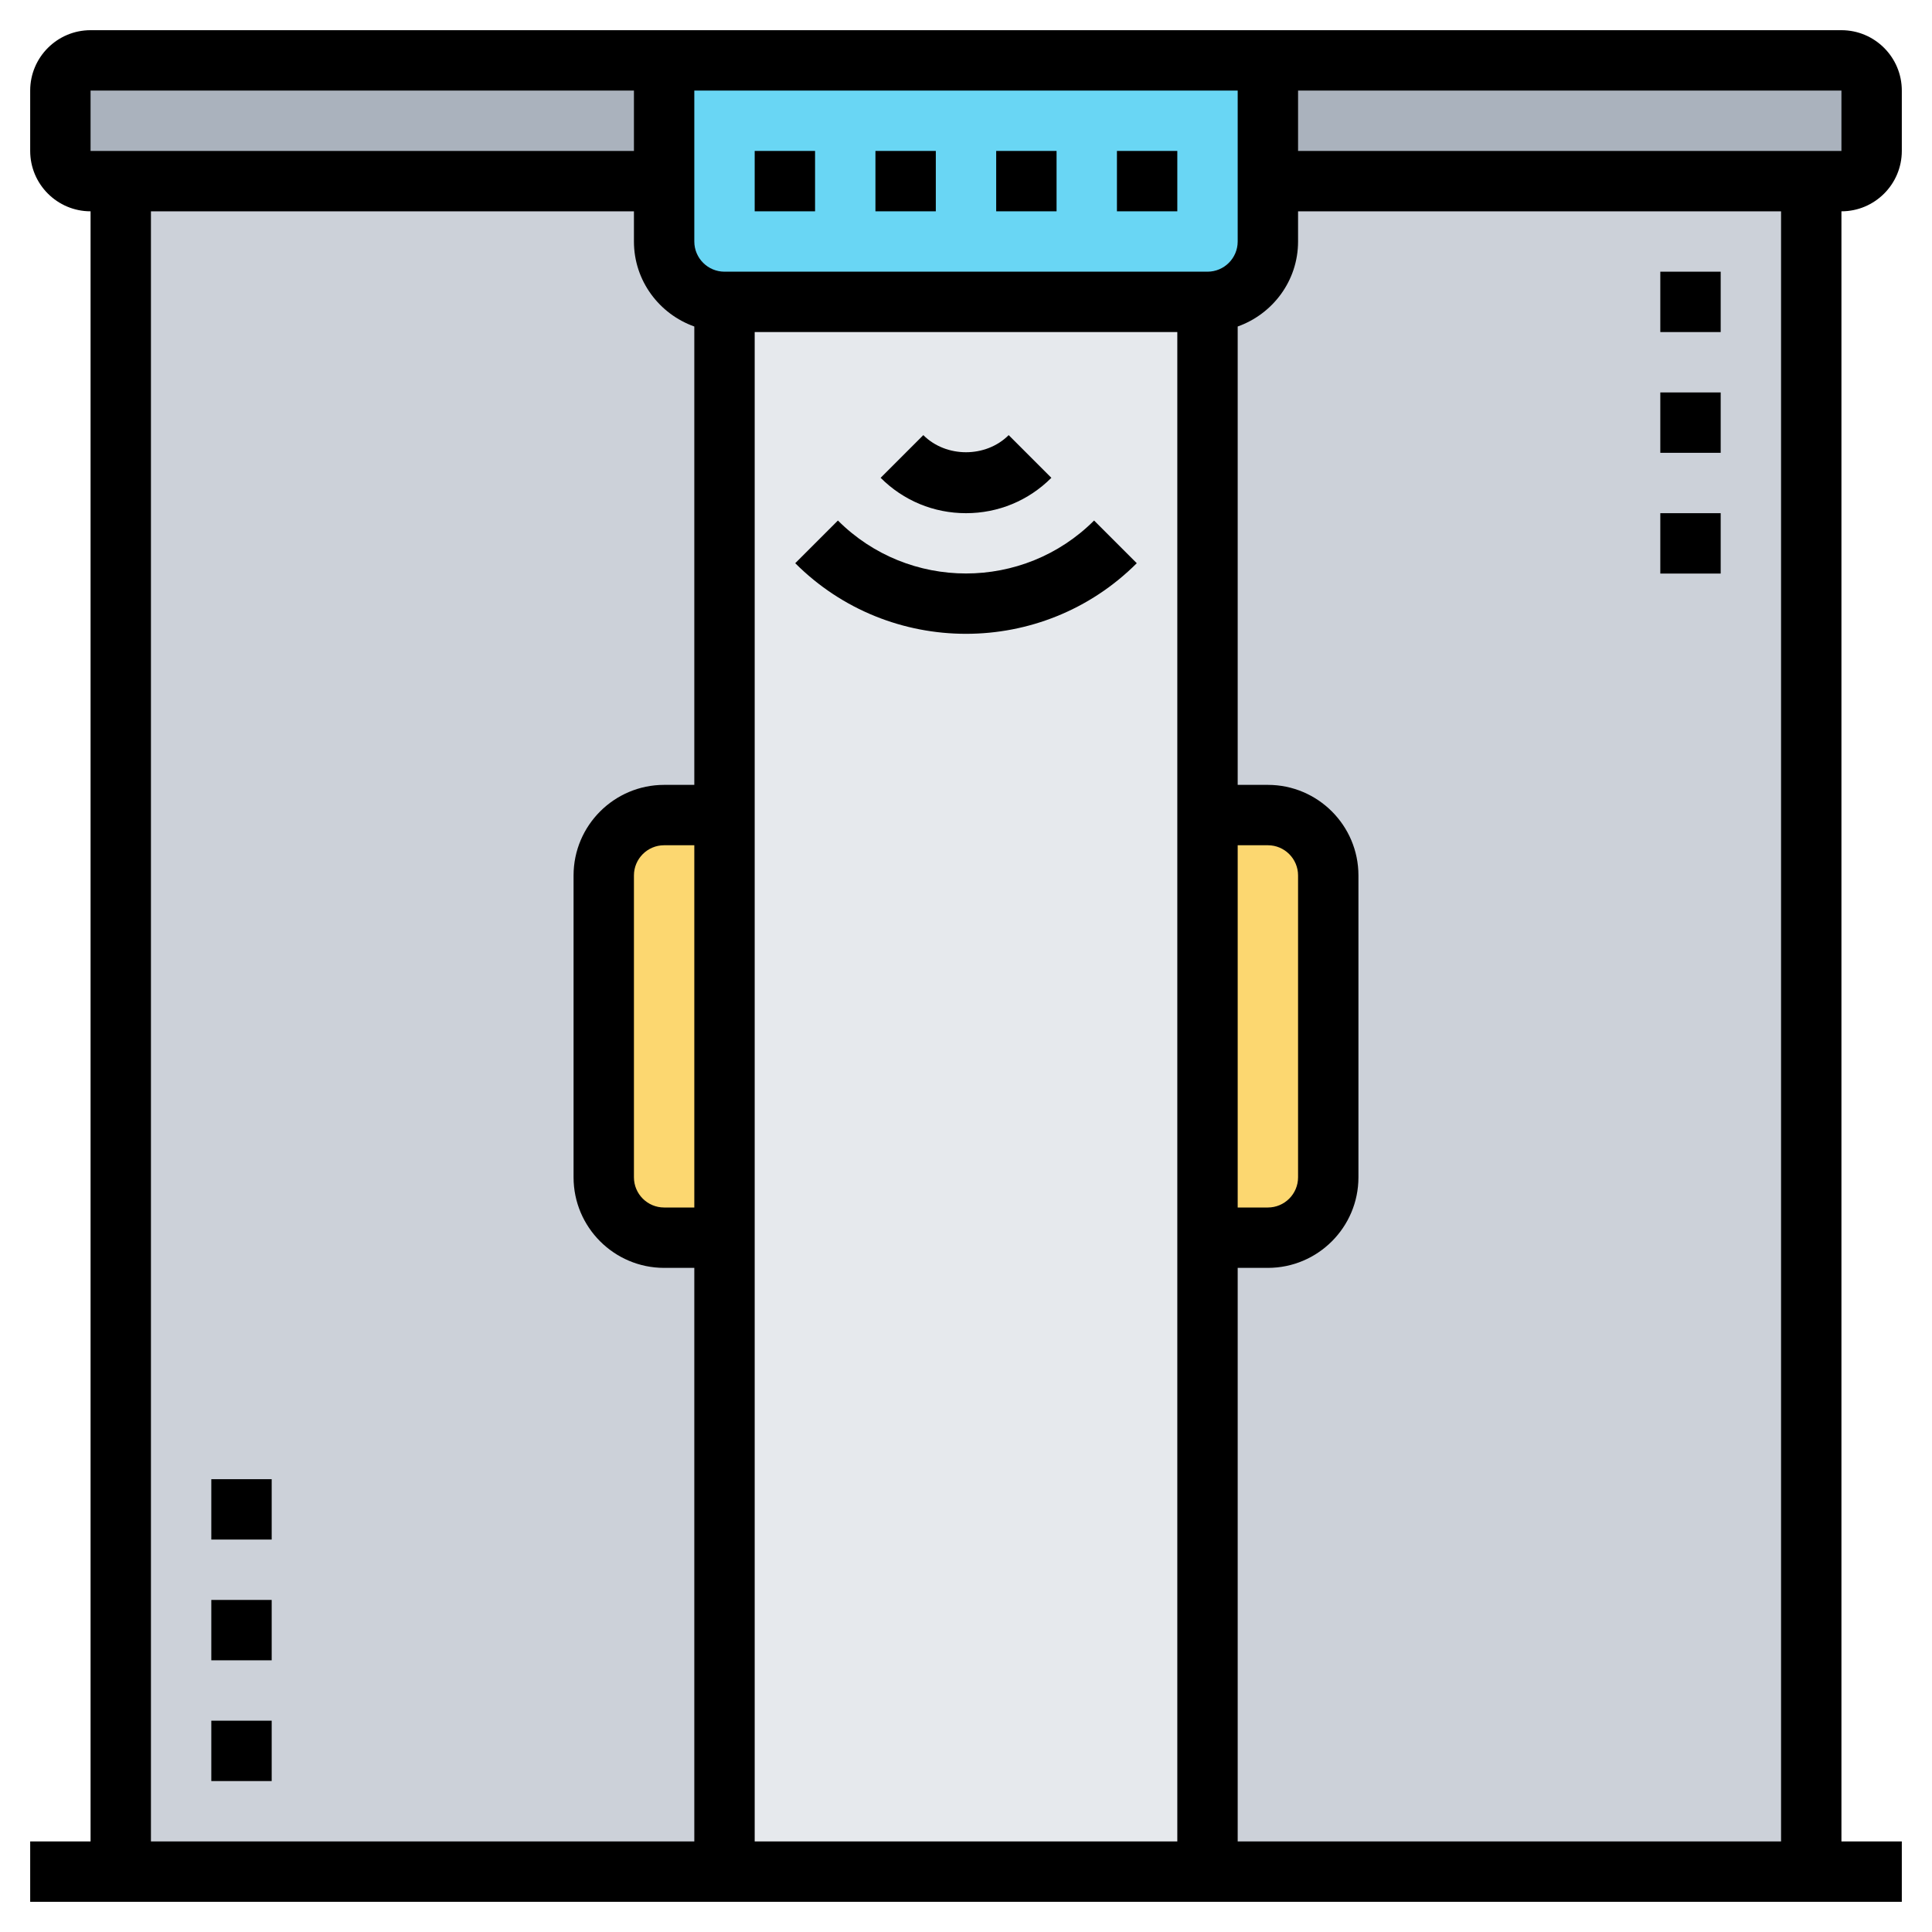
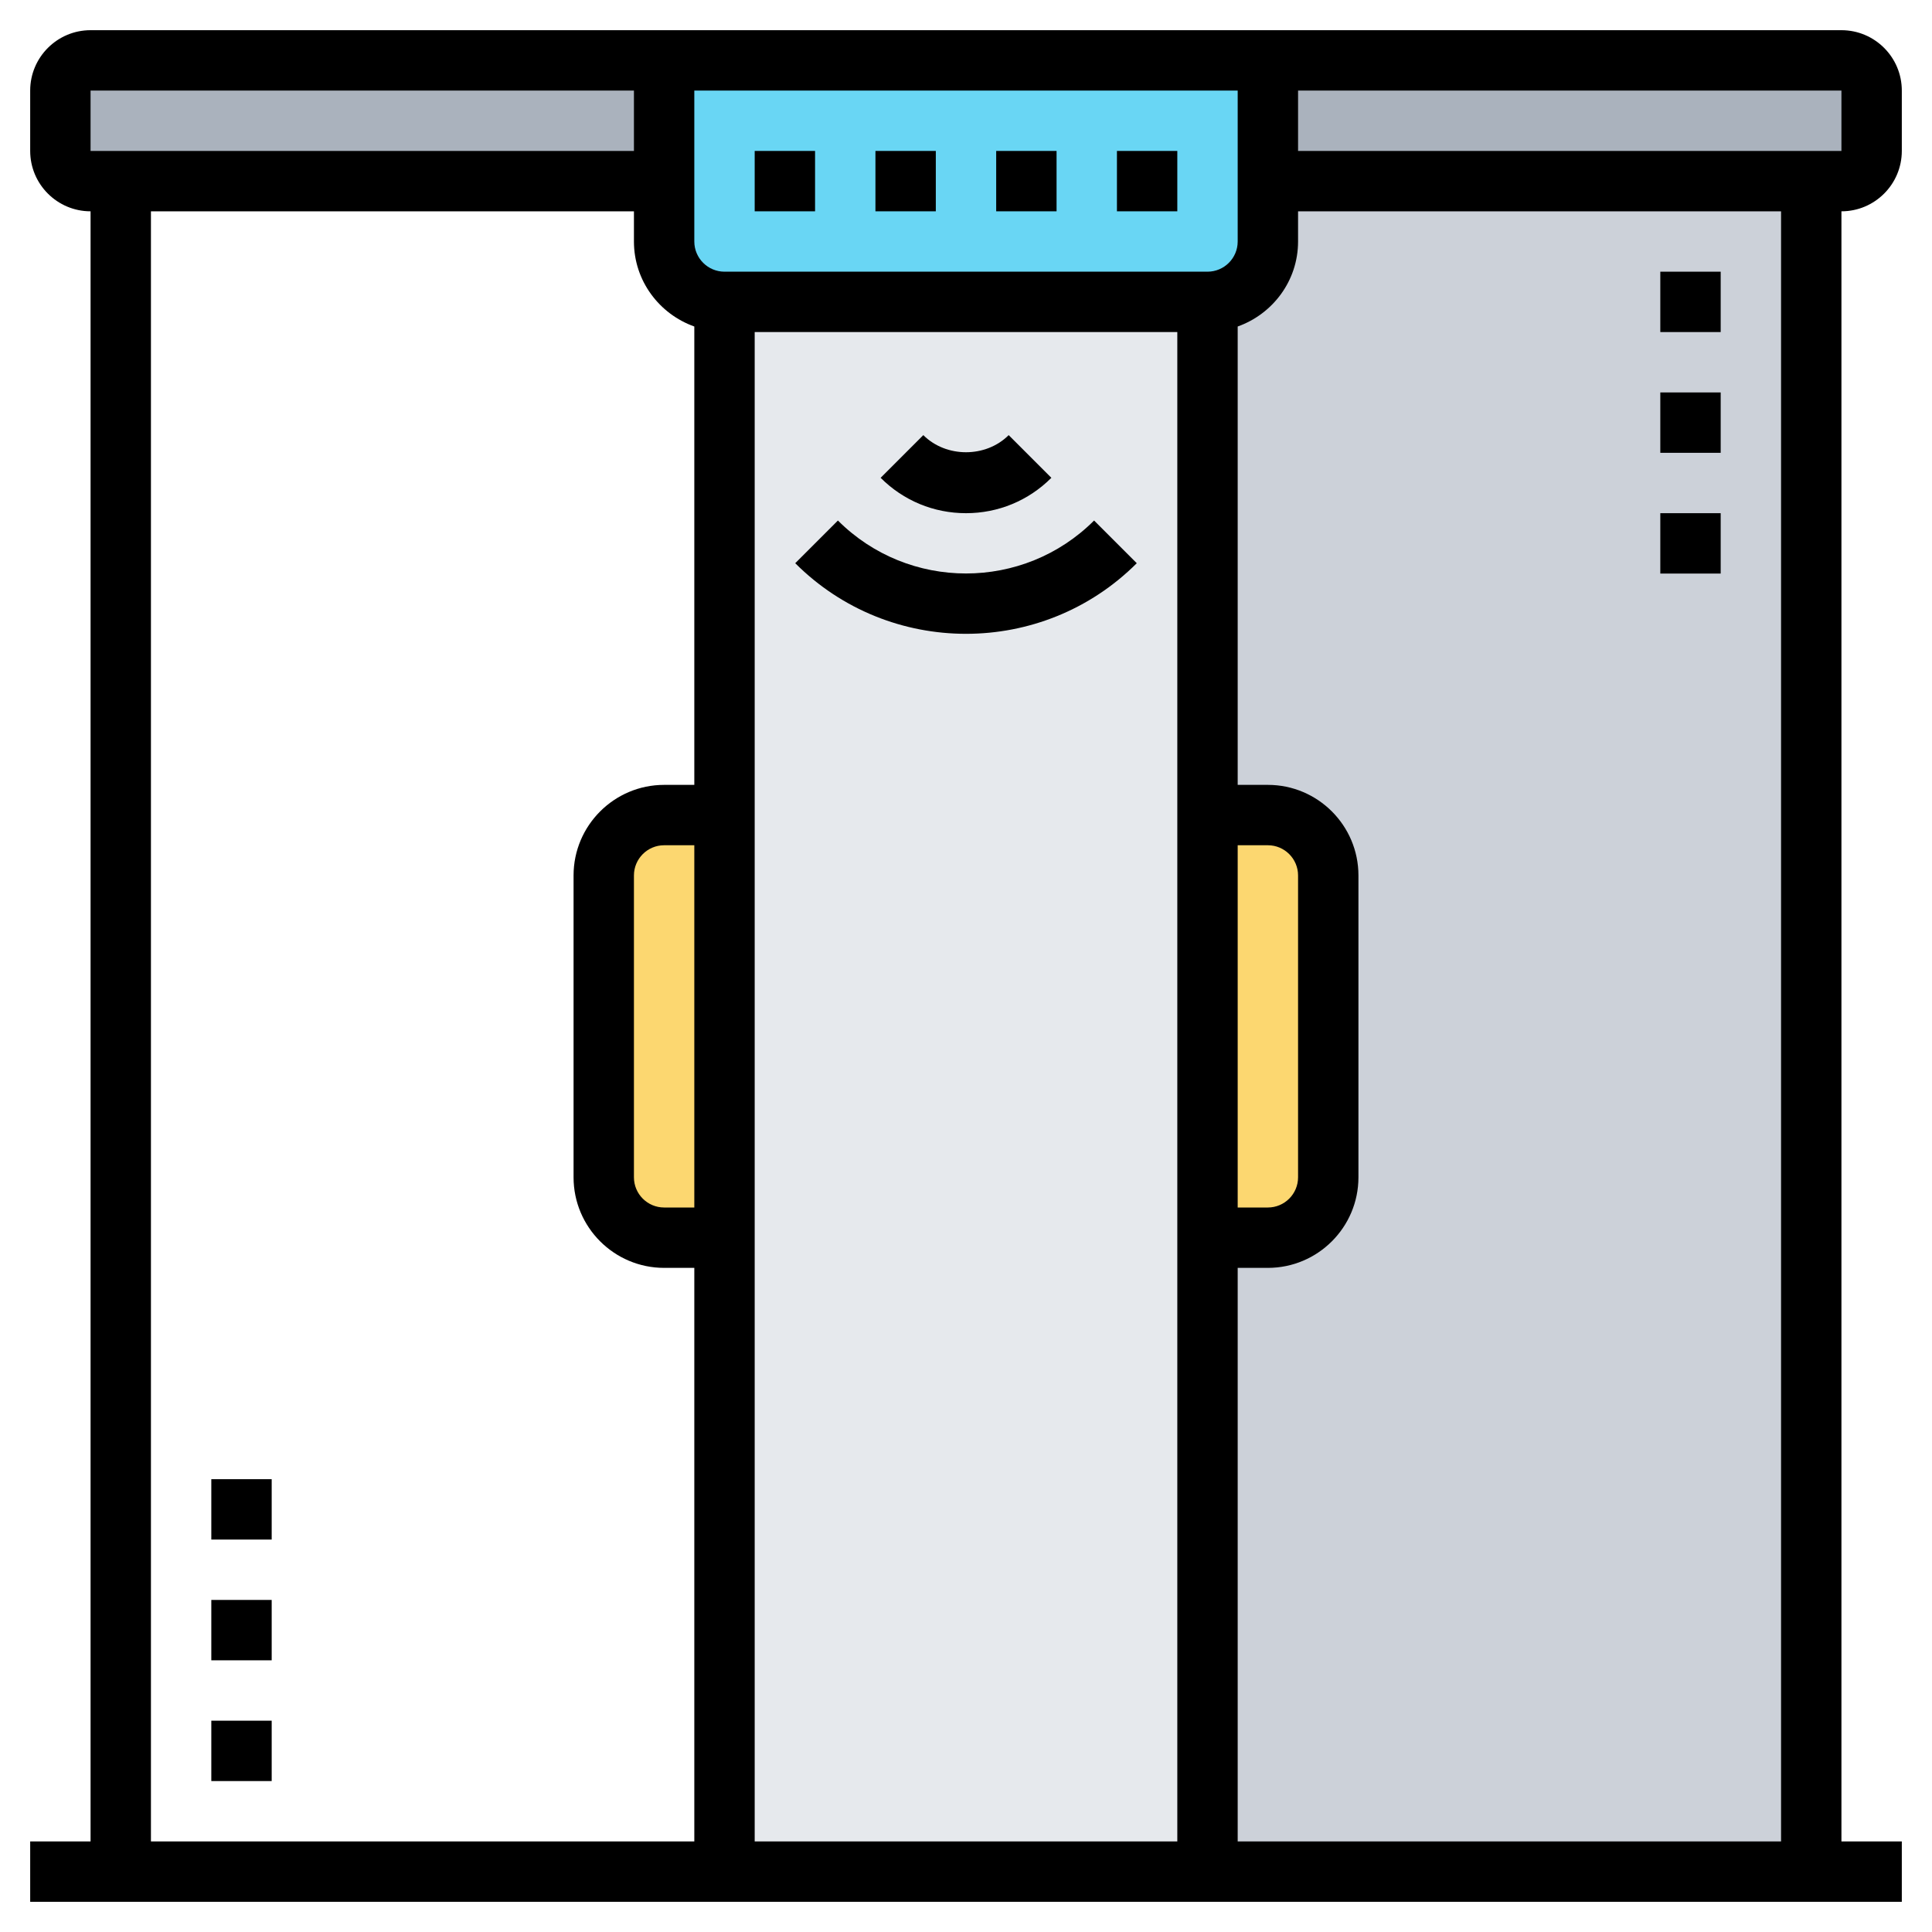
<svg xmlns="http://www.w3.org/2000/svg" id="Layer_5" height="512" viewBox="0 0 64 64" width="512">
  <g>
    <g>
      <g>
-         <path d="m22 8v-2h-18v56h20v-52c-1.1 0-2-.9-2-2z" fill="#ccd1d9" />
-       </g>
+         </g>
      <g>
        <path d="m42 6v2c0 1.1-.9 2-2 2v52h20v-56z" fill="#ccd1d9" />
      </g>
      <g>
        <path d="m22 2v4h-18-1c-.55 0-1-.45-1-1v-2c0-.55.45-1 1-1z" fill="#aab2bd" />
      </g>
      <g>
        <path d="m62 3v2c0 .55-.45 1-1 1h-1-18v-4h19c.55 0 1 .45 1 1z" fill="#aab2bd" />
      </g>
      <g>
        <path d="m42 6v2c0 1.1-.9 2-2 2h-16c-1.1 0-2-.9-2-2v-2-4h20z" fill="#69d6f4" />
      </g>
      <g>
        <path d="m24 27v14h-2c-1.1 0-2-.9-2-2v-10c0-1.1.9-2 2-2z" fill="#fcd770" />
      </g>
      <g>
        <path d="m44 29v10c0 1.1-.9 2-2 2h-2v-14h2c1.1 0 2 .9 2 2z" fill="#fcd770" />
      </g>
      <g>
        <path d="m40 41v21h-16v-21-14-17h16v17z" fill="#e6e9ed" />
      </g>
    </g>
    <g>
      <path d="m63 5v-2c0-1.103-.897-2-2-2h-58c-1.103 0-2 .897-2 2v2c0 1.103.897 2 2 2v54h-2v2h62v-2h-2v-54c1.103 0 2-.897 2-2zm-2 0h-18v-2h18zm-38 35h-1c-.552 0-1-.449-1-1v-10c0-.551.448-1 1-1h1zm2-29h14v50h-14zm16 17h1c.552 0 1 .449 1 1v10c0 .551-.448 1-1 1h-1zm-1-19h-16c-.552 0-1-.449-1-1v-5h18v5c0 .551-.448 1-1 1zm-37-6h18v2h-18zm2 4h16v1c0 1.302.839 2.402 2 2.816v15.184h-1c-1.654 0-3 1.346-3 3v10c0 1.654 1.346 3 3 3h1v19h-18zm54 54h-18v-19h1c1.654 0 3-1.346 3-3v-10c0-1.654-1.346-3-3-3h-1v-15.184c1.161-.414 2-1.514 2-2.816v-1h16z" />
      <path d="m37 5h2v2h-2z" />
      <path d="m29 5h2v2h-2z" />
      <path d="m33 5h2v2h-2z" />
      <path d="m25 5h2v2h-2z" />
      <path d="m36.243 17.243c-2.34 2.339-6.146 2.339-8.486 0l-1.414 1.414c1.56 1.56 3.608 2.339 5.657 2.339s4.098-.78 5.657-2.339z" />
      <path d="m34.828 15.828-1.414-1.414c-.756.756-2.072.756-2.828 0l-1.414 1.414c.755.756 1.76 1.172 2.828 1.172s2.073-.416 2.828-1.172z" />
      <path d="m55 13h2v2h-2z" />
      <path d="m55 9h2v2h-2z" />
      <path d="m55 17h2v2h-2z" />
      <path d="m7 57h2v2h-2z" />
      <path d="m7 49h2v2h-2z" />
      <path d="m7 53h2v2h-2z" />
    </g>
  </g>
</svg>